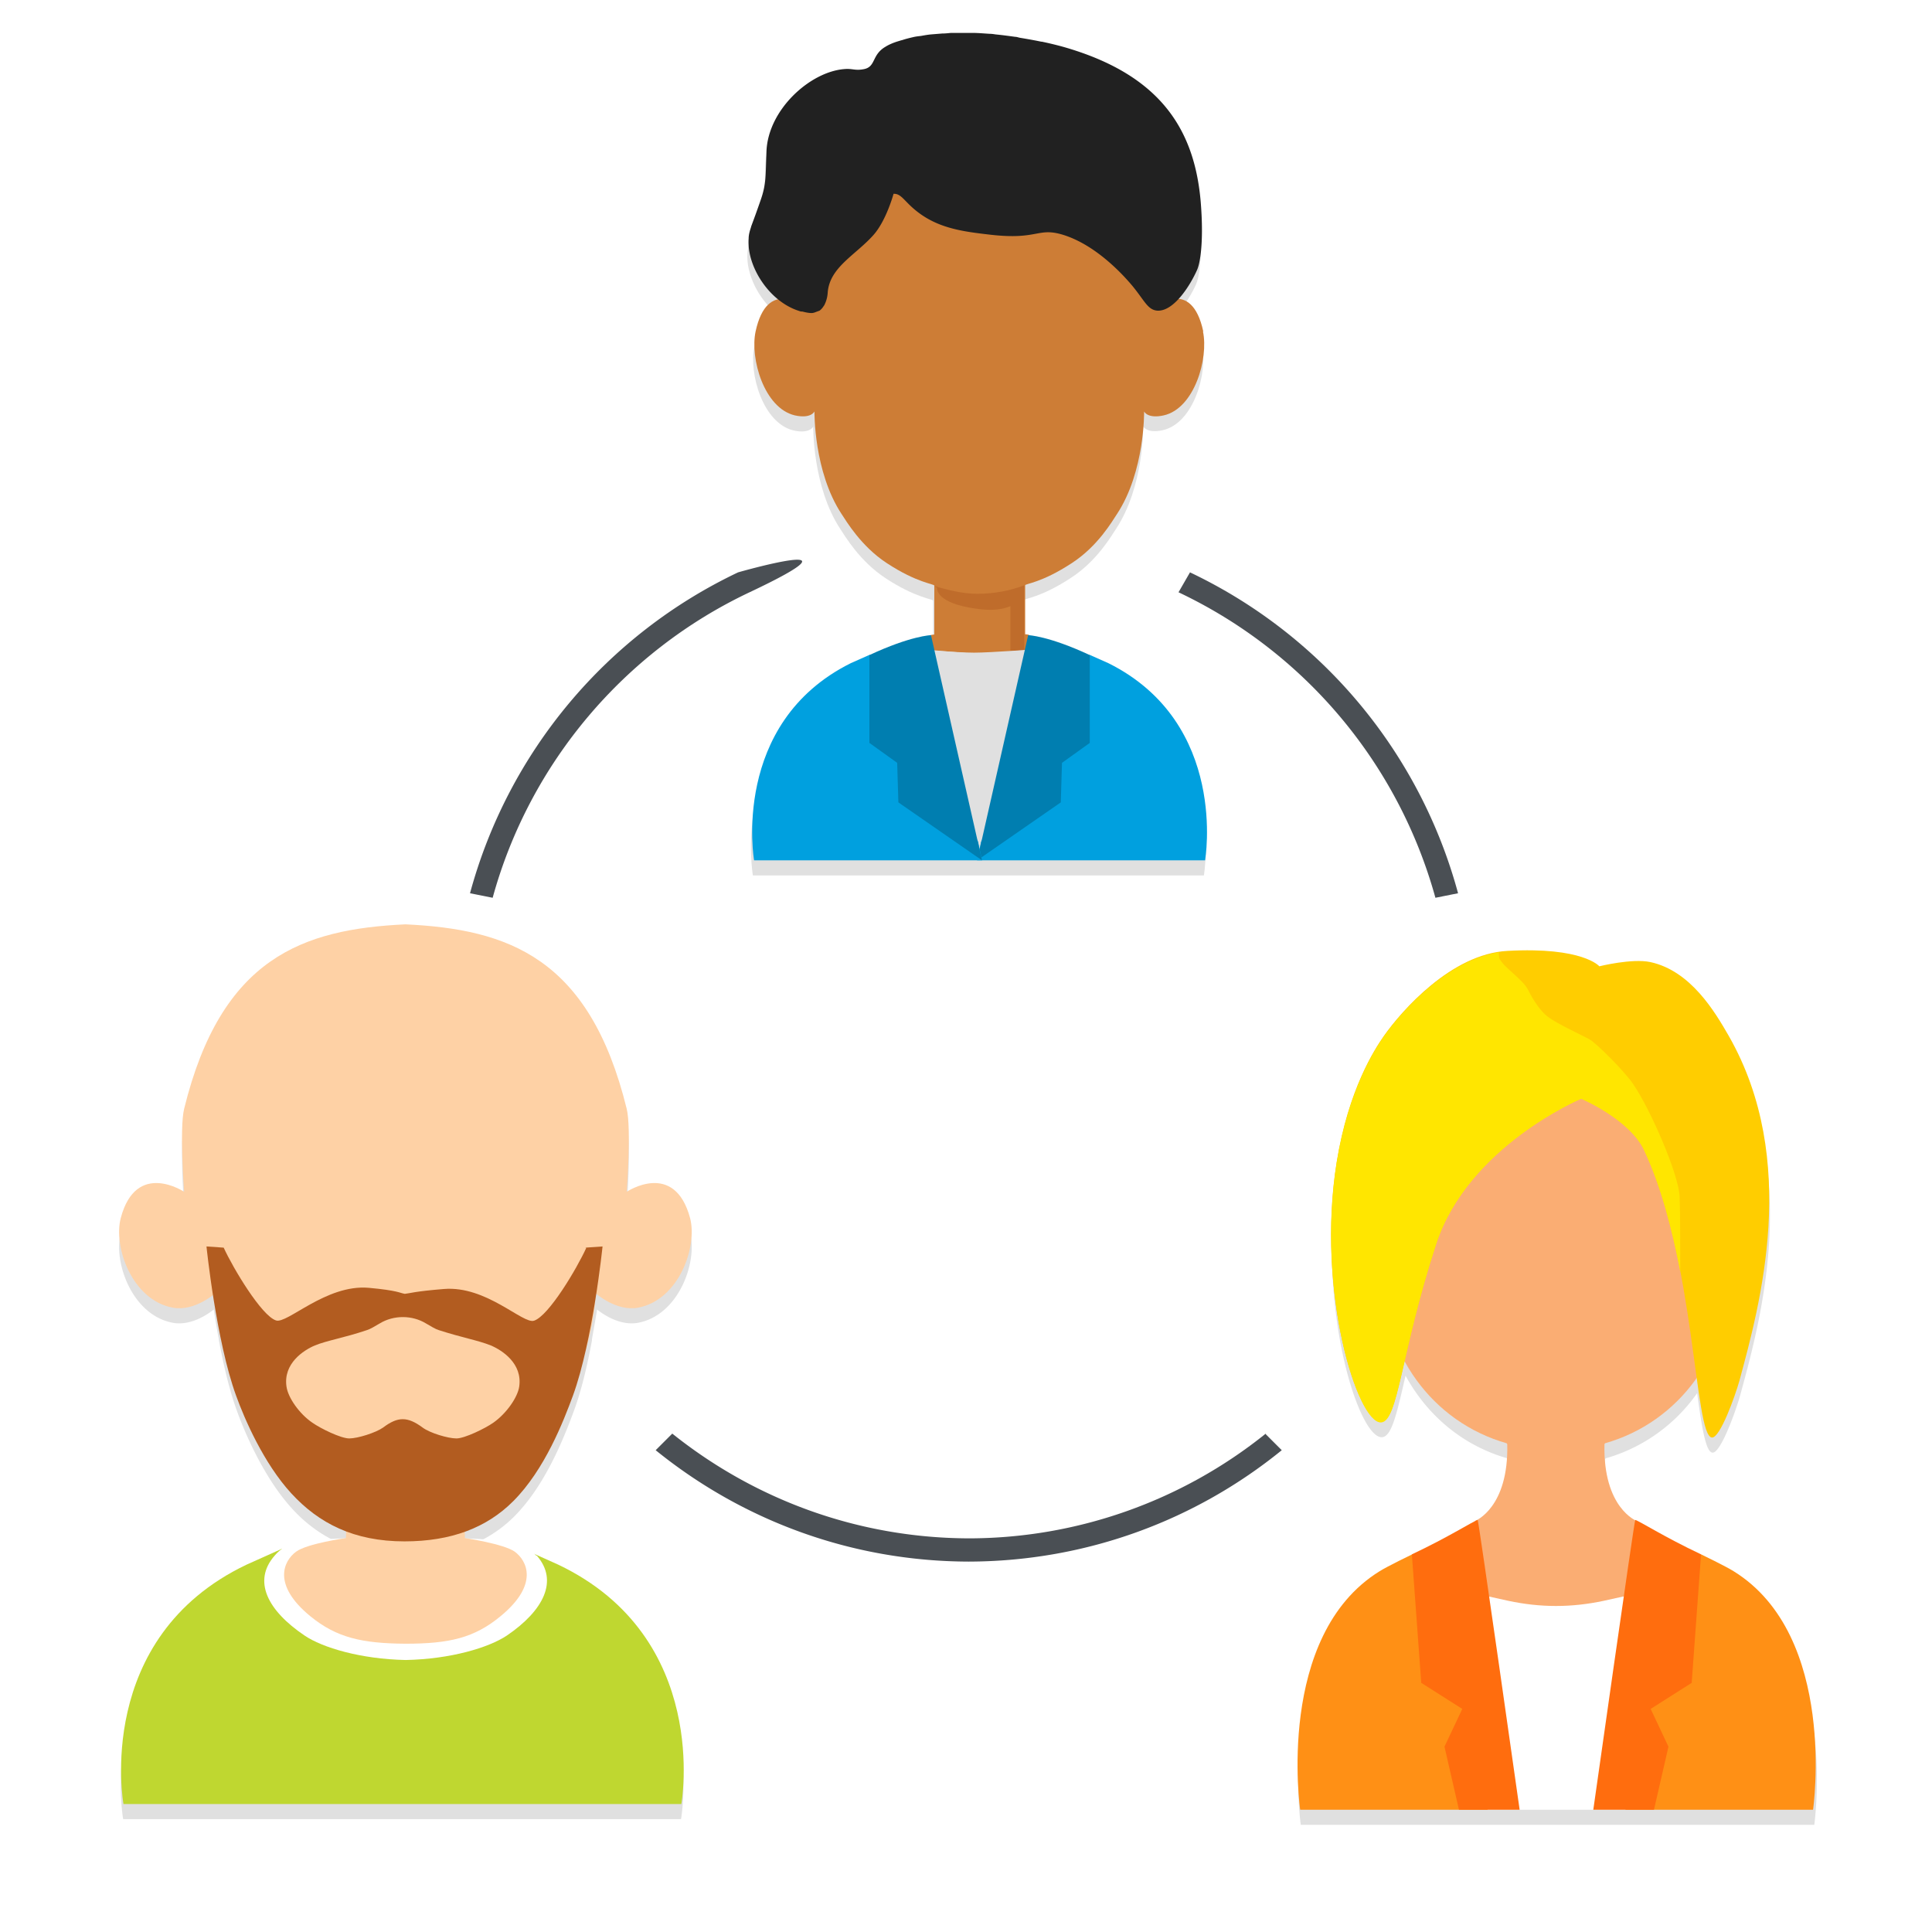
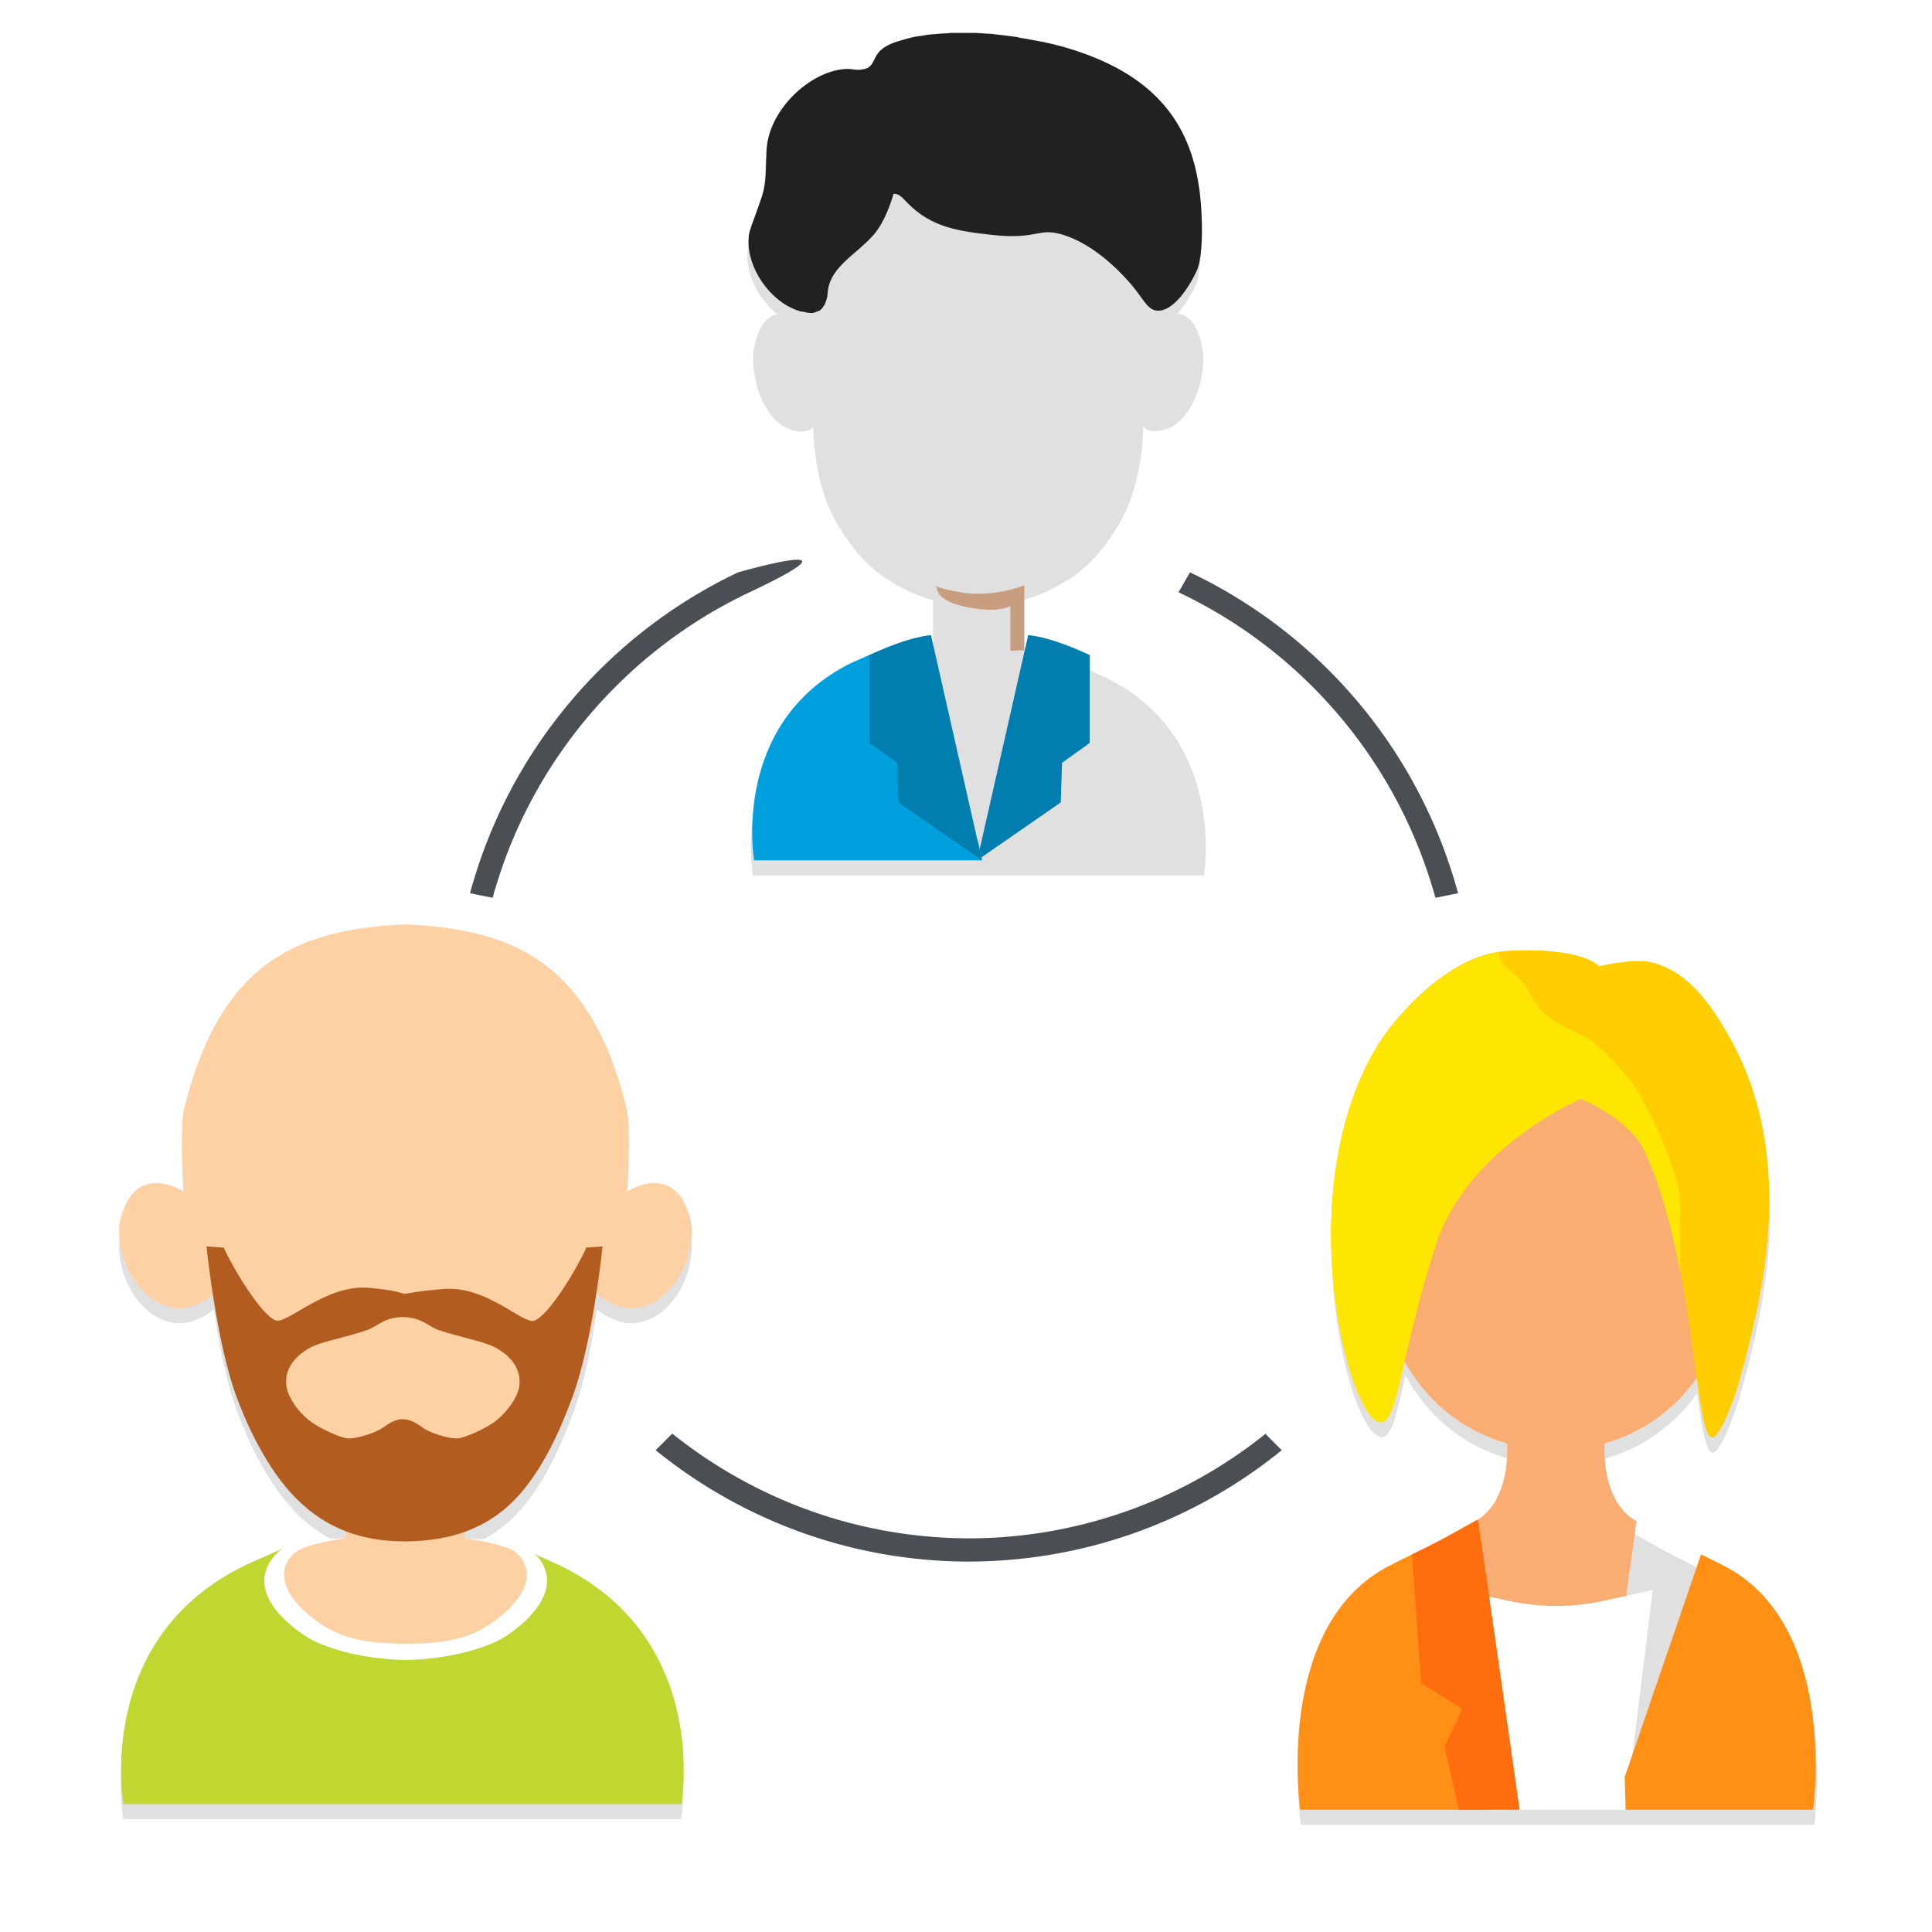
<svg xmlns="http://www.w3.org/2000/svg" class="illustration" aria-labelledby="groups" viewBox="0 0 64 64">
  <title id="groups">Groups</title>
  <defs>
    <filter id="drop-shadow-1" filterUnits="userSpaceOnUse">
      <feOffset dy=".25" />
      <feGaussianBlur result="blur" stdDeviation=".5" />
      <feFlood flood-color="#000" flood-opacity=".35" />
      <feComposite in2="blur" operator="in" />
      <feComposite in="SourceGraphic" />
    </filter>
    <filter id="drop-shadow-2" filterUnits="userSpaceOnUse">
      <feOffset dy=".25" />
      <feGaussianBlur result="blur-2" stdDeviation=".5" />
      <feFlood flood-color="#000" flood-opacity=".35" />
      <feComposite in2="blur-2" operator="in" />
      <feComposite in="SourceGraphic" />
    </filter>
    <filter id="drop-shadow-3" filterUnits="userSpaceOnUse">
      <feOffset dy=".25" />
      <feGaussianBlur result="blur-3" stdDeviation=".5" />
      <feFlood flood-color="#000" flood-opacity=".35" />
      <feComposite in2="blur-3" operator="in" />
      <feComposite in="SourceGraphic" />
    </filter>
    <filter id="drop-shadow-4" filterUnits="userSpaceOnUse">
      <feOffset dy=".5" />
      <feGaussianBlur result="blur-4" stdDeviation="1" />
      <feFlood flood-color="#000" flood-opacity=".45" />
      <feComposite in2="blur-4" operator="in" />
      <feComposite in="SourceGraphic" />
    </filter>
    <filter id="drop-shadow-5" filterUnits="userSpaceOnUse">
      <feOffset dy=".5" />
      <feGaussianBlur result="blur-5" stdDeviation="1" />
      <feFlood flood-color="#000" flood-opacity=".45" />
      <feComposite in2="blur-5" operator="in" />
      <feComposite in="SourceGraphic" />
    </filter>
    <filter id="drop-shadow-6" filterUnits="userSpaceOnUse">
      <feOffset dy=".5" />
      <feGaussianBlur result="blur-6" stdDeviation="1" />
      <feFlood flood-color="#000" flood-opacity=".45" />
      <feComposite in2="blur-6" operator="in" />
      <feComposite in="SourceGraphic" />
    </filter>
    <clipPath id="clippath">
      <path id="overlay" d="M0 0h64v64H0z" style="fill:none" />
    </clipPath>
    <style>.cls-1{fill:#fff}.cls-11{fill:#e0e0e0}.cls-14{fill:#007eb0}.cls-21{fill:#ff6d0e}.cls-22{fill:#00a0df}.cls-23{fill:#ff9015}</style>
  </defs>
  <g id="User">
    <g id="Groups">
      <g id="assets" style="clip-path:url(#clippath);fill:none">
        <g id="rings">
          <path d="M41.93 47.24a15.722 15.722 0 0 1-9.83 3.47c-3.72-.01-7.13-1.31-9.83-3.47l-.55.55c2.84 2.3 6.44 3.68 10.37 3.69 3.93-.01 7.54-1.39 10.37-3.69l-.55-.55Z" style="filter:url(#drop-shadow-1);fill:#4a4f54" />
          <path d="M24.45 18.71a16.56 16.56 0 0 0-8.88 10.63l.75.15c1.23-4.48 4.38-8.17 8.51-10.12s-.38-.66-.38-.66Z" style="fill:#4a4f54;filter:url(#drop-shadow-2)" />
          <path d="M39.42 18.71a16.56 16.56 0 0 1 8.88 10.63l-.75.15a15.867 15.867 0 0 0-8.51-10.12s.38-.66.38-.66Z" style="filter:url(#drop-shadow-3);fill:#4a4f54" />
        </g>
        <g id="staff">
          <g id="lead">
            <path id="shadow" d="M57.44 52.05c-.26-.16-1.08-.56-1.08-.56-1.23-.58-2.05-1.11-2.18-1.14-.22-.11-1.05-.67-1.01-2.51 0 0 .01-.02.02-.03a5.57 5.57 0 0 0 3.03-2.16c.16 1.17.29 1.96.51 1.97.27.02.77-1.38.91-1.88.69-2.51 2-7.3-.35-11.42-.46-.8-1.26-2.16-2.6-2.45-.61-.13-1.69.14-1.69.14s-.54-.65-3.05-.51c-.09 0-.19.03-.28.05-.04 0-.07.02-.11.03-.16.03-.32.07-.48.12-.04.02-.09.03-.13.05-.17.07-.34.14-.5.22-.03.01-.05.03-.08.04-.18.1-.35.2-.52.32-.91.64-1.64 1.5-1.99 1.99-.3.43-1.17 1.76-1.56 4.17-.13.8-.18 1.61-.18 2.39 0 3.38 1.02 6.26 1.66 6.23.32-.02.49-.77.78-2.04.72 1.32 1.9 2.32 3.38 2.74 0 .01.02.03.02.03.05 2.11-1.06 2.54-1.06 2.54-.27.14-1.03.61-2.1 1.11 0 0-.82.4-1.08.56-3.46 2.14-2.63 7.9-2.63 7.9H60.1s.83-5.76-2.63-7.9Z" style="fill:#e0e0e0;filter:url(#drop-shadow-4)" />
            <path d="m53.51 49.73-1.17 3.17-1.55.08-1.21-3.25.57-.16c.93-.12 1.86-.12 2.79 0l.57.16Z" class="cls-11" />
            <path id="face" d="M57.93 37.3c-.12 0-.14.04-.14.04-.21.03-.39.12-.57.27-.38-2.88-2.62-5.09-5.62-5.09h-.12c-3 0-5.24 2.22-5.62 5.09-.17-.15-.56-.28-.55-.28.06 0-.97 4.6-.15 4.6 0 0 .35-.07.51-.16.03-.02.06-.03.09-.05 0 0 .01 0 .02-.01h-.01s0-.01.01-.01v.4c0 2.73 1.67 5.01 4.13 5.71 0 .01.02.03.02.03.05 2.11-1.06 2.54-1.06 2.54l.51 4.26L51.54 57l2.09-2.36.58-4.26s-1.11-.43-1.06-2.54c0 0 .01-.02.02-.03 2.46-.7 4.13-2.98 4.13-5.71v-.39h.01-.01s.01 0 .02.01c.03.02.42.21.61.21v-4.64Z" style="fill:#faad73" />
            <path d="M51.54 53.2c-.53 0-1.05-.06-1.57-.17l-1.63-.36.9 7.28h4.61l.9-7.28-1.63.36c-.52.11-1.04.17-1.57.17Z" class="cls-1" />
            <path d="m49.23 58.8-2.45-7.31s-.83.4-1.08.56c-3.46 2.14-2.63 7.9-2.63 7.9h6.21l-.04-1.15Z" class="cls-23" />
            <path d="m47.08 55.74-.31-4.25c1.23-.58 2.05-1.11 2.18-1.14.03 0 1.39 9.6 1.39 9.6h-2.01l-.48-2.09.59-1.25-1.37-.87Z" class="cls-21" />
            <path d="m53.83 58.84 2.52-7.35s.83.4 1.08.56c3.46 2.14 2.63 7.9 2.63 7.9h-6.21l-.03-1.12Z" class="cls-23" />
-             <path d="m56.04 55.74.31-4.25c-1.23-.58-2.05-1.11-2.18-1.14-.03 0-1.39 9.6-1.39 9.6h2.01l.48-2.09-.59-1.25 1.37-.87Z" class="cls-21" />
            <path d="M45.75 47.1c-.78.04-2.16-4.33-1.47-8.61.39-2.41 1.26-3.74 1.56-4.17.59-.84 2.24-2.72 4.09-2.82 2.51-.14 3.05.51 3.05.51s1.08-.27 1.69-.14c1.34.29 2.14 1.65 2.6 2.45 2.35 4.12 1.03 8.91.35 11.42-.14.5-.64 1.9-.91 1.88-.59-.05-.54-5.91-2.25-9.54-.48-1.02-2.08-1.7-2.08-1.7s-3.75 1.56-4.81 4.83c-1.17 3.59-1.25 5.86-1.82 5.89Z" style="fill:#ffcd00" />
            <path d="M55.64 39.65c-.02-.73-.97-2.91-1.54-3.74-.29-.43-1.21-1.34-1.43-1.47s-1.09-.52-1.41-.77c-.21-.16-.45-.5-.63-.86-.17-.36-.78-.73-.95-1.04-.03-.05-.03-.22-.03-.22-1.73.26-3.26 2-3.81 2.79-.3.43-1.17 1.76-1.56 4.17-.68 4.28.69 8.65 1.47 8.61.57-.03.65-2.3 1.82-5.89 1.06-3.26 4.81-4.83 4.81-4.83s1.6.68 2.08 1.7c.56 1.19.93 2.63 1.2 4.02 0-.8 0-2-.02-2.46Z" style="fill:#ffe600" />
          </g>
        </g>
        <g id="staff-2" data-name="staff">
          <path id="shadow-2" d="m18.49 51.83-.78-.35c-.29-.3-.58-.37-1.11-.43-.29-.03-.64-.05-1-.07-.13-.02-.21-.03-.21-.03v-.19a4.29 4.29 0 0 0 1.64-1.02c1.05-1.05 1.67-2.66 1.98-3.5.25-.67.45-1.53.6-2.34v-.04c.06-.34.12-.67.17-.98.16.13.74.55 1.35.44 1.36-.25 1.98-2.02 1.73-2.97-.52-1.93-2.1-.87-2.1-.87s.16-2.1 0-2.75c-1.23-5.01-3.93-5.95-7.33-6.11-3.4.16-6.1 1.1-7.33 6.11-.16.65 0 2.75 0 2.75s-1.59-1.06-2.1.87c-.25.95.37 2.72 1.73 2.97.61.11 1.19-.31 1.35-.44.05.31.1.64.17.98v.03c.15.81.35 1.67.6 2.35.28.78.92 2.25 1.83 3.24.5.55 1.09.96 1.79 1.23v.23s-.08.01-.21.03c-.36.02-.71.04-1 .07-.42.05-.68.1-.92.27h-.02l-1.16.52c-5.08 2.42-4.08 7.93-4.08 7.93h18.48s1-5.51-4.08-7.93Z" data-name="shadow" style="filter:url(#drop-shadow-5);fill:#e0e0e0" />
          <path d="m18.49 51.83-1.16-.52-4 .08-4-.08-1.16.52c-5.08 2.42-4.08 7.93-4.08 7.93h18.48s1-5.51-4.08-7.93Z" style="fill:#bfd730" />
          <path d="M17.76 51.53c-.31-.36-.6-.42-1.16-.49-.88-.1-2.26-.11-3.17-.11-.91 0-2.28 0-3.17.11-.56.07-.85.13-1.16.49-.74.84-.24 1.82.99 2.65.59.4 1.86.78 3.35.81 1.49-.03 2.75-.41 3.35-.81 1.22-.83 1.72-1.82.99-2.65Z" class="cls-1" />
          <path d="M22.86 40.35c-.52-1.93-2.1-.87-2.1-.87s.16-2.1 0-2.75c-1.23-5.01-3.93-5.95-7.33-6.11-3.4.16-6.1 1.1-7.33 6.11-.16.65 0 2.75 0 2.75s-1.59-1.06-2.1.87c-.25.95.37 2.72 1.73 2.97.72.13 1.4-.48 1.4-.48s.03 1.7.91 3.2c.17.28.96 1.21 2.03 1.91 1.7.95 1.4 1.87 1.39 3 0 0-1.28.18-1.65.45-.41.3-.81 1.09.47 2.14.87.71 1.71.9 3.15.91 1.45 0 2.28-.19 3.15-.91 1.28-1.05.88-1.84.47-2.14-.37-.26-1.65-.45-1.65-.45 0-1.13-.31-2.05 1.39-3 1.07-.7 1.86-1.63 2.03-1.91.89-1.5.91-3.2.91-3.2s.68.61 1.4.48c1.36-.25 1.98-2.02 1.73-2.97Z" style="fill:#fed1a5" />
          <path d="M19.42 41.34c-.31.68-1.24 2.25-1.73 2.41-.37.12-1.58-1.17-2.99-1.05-.98.08-1.1.14-1.29.16-.18-.03-.22-.11-1.2-.2-1.41-.12-2.7 1.21-3.07 1.08-.48-.16-1.42-1.73-1.73-2.41l-.57-.04s.32 3.13.98 4.94c.28.78.92 2.25 1.83 3.24.91.99 2.07 1.59 3.75 1.59 1.54 0 2.72-.45 3.6-1.33 1.05-1.05 1.67-2.66 1.98-3.5.66-1.81.98-4.94.98-4.94l-.57.04Zm-2.22 4.59c-.05.36-.43.9-.86 1.2-.27.19-.95.52-1.22.52-.28 0-.88-.18-1.12-.36-.5-.37-.82-.37-1.31 0-.24.17-.84.36-1.12.36-.28 0-.95-.33-1.22-.52-.43-.29-.81-.83-.86-1.2-.11-.76.56-1.2.94-1.36.42-.17.96-.25 1.73-.51.1-.03.25-.12.42-.22.46-.28 1.07-.28 1.53 0 .17.1.32.19.42.22.77.25 1.31.34 1.73.51.38.16 1.05.6.94 1.36Z" style="fill:#b25c20" />
        </g>
        <g id="staff-3" data-name="staff">
          <path id="shadow-3" d="m36.69 21.97-.63-.28c-1.19-.56-1.85-.65-2-.66-.08-.03-.13-.03-.13-.03v-1.62c0-.06.53-.07 1.55-.74.86-.56 1.33-1.38 1.49-1.62.93-1.41.9-3.4.9-3.4s.11.25.65.13c1.02-.23 1.49-1.89 1.3-2.78-.17-.8-.5-1.05-.82-1.08.27-.3.5-.7.62-.97.1-.21.21-.85.13-2.04-.16-2.55-1.31-4.41-4.54-5.33-.25-.07-.49-.13-.74-.18h-.02c-.24-.05-.48-.1-.71-.13-.05 0-.1-.02-.15-.03-.22-.03-.43-.06-.65-.08-.06 0-.13-.01-.19-.02-.2-.02-.39-.03-.57-.03h-.72c-.1 0-.19.01-.29.02-.13 0-.25.02-.37.03-.12.01-.23.03-.33.05-.09.01-.18.03-.26.04-.14.03-.25.06-.37.1-.04.01-.1.02-.14.04-.16.05-.29.11-.41.18-.46.27-.31.66-.71.74-.31.06-.37-.02-.67 0-1.13.1-2.51 1.35-2.56 2.73-.03.78 0 1.06-.2 1.63-.15.43-.18.51-.31.86-.04.12-.07.24-.08.38-.05.69.36 1.53.99 2.03-.3.05-.6.32-.76 1.07-.19.89.28 2.54 1.3 2.78.54.12.65-.13.65-.13s-.03 1.99.9 3.4c.16.24.64 1.06 1.49 1.62 1.02.67 1.58.69 1.58.75v1.62s-.04 0-.11.02-.67.02-2.03.65l-.63.28c-3.99 1.99-3.2 6.53-3.2 6.53h14.94s.79-4.53-3.2-6.53Zm-5.48-.4c-.09 0-.19-.01-.28-.02s.28.02.28.02Z" data-name="shadow" style="filter:url(#drop-shadow-6);fill:#e0e0e0" />
-           <path d="M39.86 10.98c-.39-1.81-1.59-.81-1.59-.81s.12-1.96 0-2.58c-.94-4.73-3-5.58-5.6-5.72h-.45c-2.6.14-4.66.99-5.6 5.72-.12.61 0 2.58 0 2.58s-1.2-.99-1.59.81c-.19.89.28 2.54 1.3 2.78.54.12.65-.13.65-.13s-.03 1.99.9 3.4c.16.24.64 1.06 1.49 1.62 1.02.67 1.58.69 1.58.75v1.62s-.05 0-.13.02l.1.5 1.52.13 1.55-.14.1-.5c-.08-.02-.13-.02-.13-.02v-1.62c0-.06.53-.07 1.55-.74.86-.56 1.33-1.38 1.49-1.62.93-1.41.9-3.4.9-3.4s.11.25.65.13c1.02-.23 1.49-1.89 1.3-2.78Z" style="fill:#cd7d36" />
          <path d="M32.37 19.67c-.47 0-1-.13-1.42-.26l.09.06s-.07.44 1.03.65c.59.11 1.01.12 1.4-.04v1.5c.15-.08.3.16.46-.04v-2.15c-.48.18-1 .28-1.56.28Z" style="opacity:.5;fill:#b25c20" />
          <path d="M24.88 7.51c.13-.35.16-.43.31-.86.2-.56.17-.85.2-1.63.05-1.38 1.43-2.63 2.56-2.73.3-.03.36.06.67 0 .4-.08.25-.47.71-.74.11-.07.25-.13.41-.18.04-.01.09-.03.14-.04.12-.04.24-.07.37-.1.08-.02.17-.03.26-.04.11-.02.22-.04.33-.05l.37-.03c.1 0 .19-.01.29-.02h.72c.19 0 .38.02.57.03.06 0 .13.01.19.02.21.02.43.05.65.08.05 0 .1.02.15.03.24.04.47.08.71.13h.02c.24.05.49.11.74.18 3.23.93 4.38 2.78 4.54 5.33.08 1.19-.04 1.83-.13 2.04-.22.5-.77 1.4-1.33 1.36-.31-.03-.41-.32-.81-.81-.16-.19-1.11-1.33-2.3-1.7-.85-.26-.82.17-2.37 0-.86-.1-1.71-.19-2.44-.75-.46-.35-.54-.62-.81-.61 0 0-.24.89-.67 1.37-.59.66-1.44 1.06-1.51 1.89-.01.17-.05.3-.11.42 0 .01-.01.02-.02.03a.54.54 0 0 1-.14.16c-.02.01-.06.02-.08.03-.06.02-.11.05-.19.05s-.19-.02-.3-.05c-.04 0-.06 0-.11-.02-.99-.31-1.74-1.48-1.67-2.4 0-.13.04-.26.08-.38Z" style="fill:#212121" />
          <path d="M30.15 28.5h4.25v-7s-1.59.12-2.13.12-2.13-.12-2.13-.12v7Z" class="cls-11" />
-           <path d="m32.5 27.88 3.59-6.19.63.28c3.99 1.99 3.2 6.53 3.2 6.53h-7.55l.13-.62Z" class="cls-22" />
          <path d="M36.1 24.61V21.7c-1.37-.64-2.04-.66-2.04-.66l-1.69 7.46 2.77-1.92.04-1.31.92-.66Z" class="cls-14" />
          <path d="m32.4 27.88-3.59-6.19-.63.28c-3.99 1.99-3.2 6.53-3.2 6.53h7.55l-.13-.62Z" class="cls-22" />
          <path d="M28.8 24.61V21.7c1.37-.64 2.04-.66 2.04-.66l1.69 7.46-2.77-1.92-.04-1.31-.92-.66Z" class="cls-14" />
        </g>
      </g>
    </g>
  </g>
</svg>